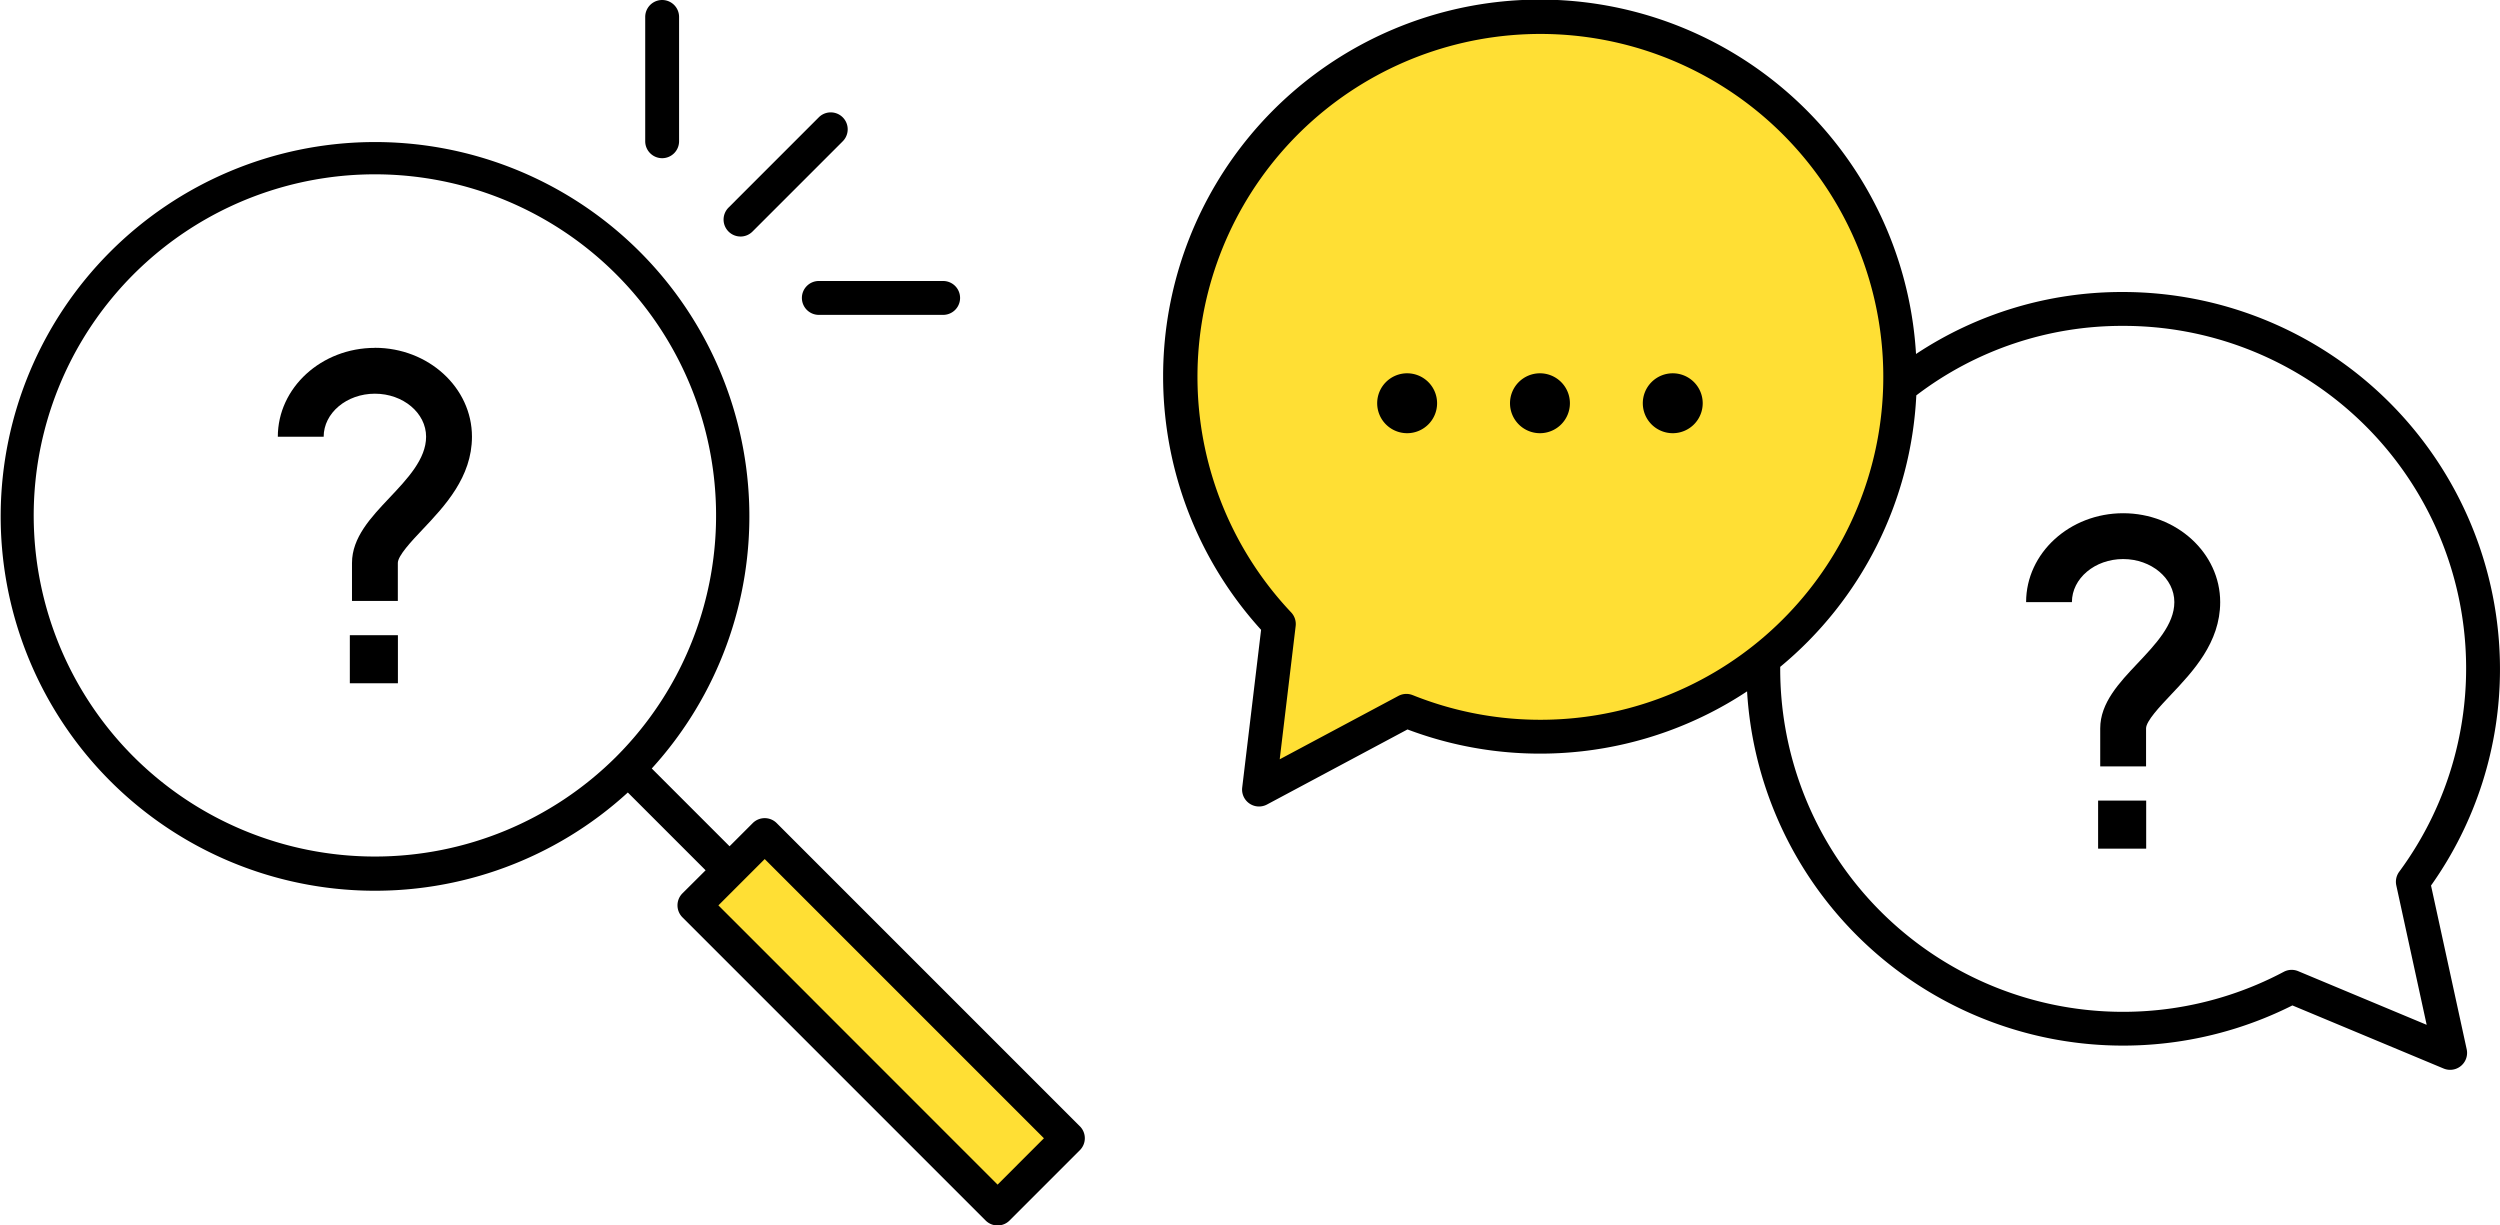
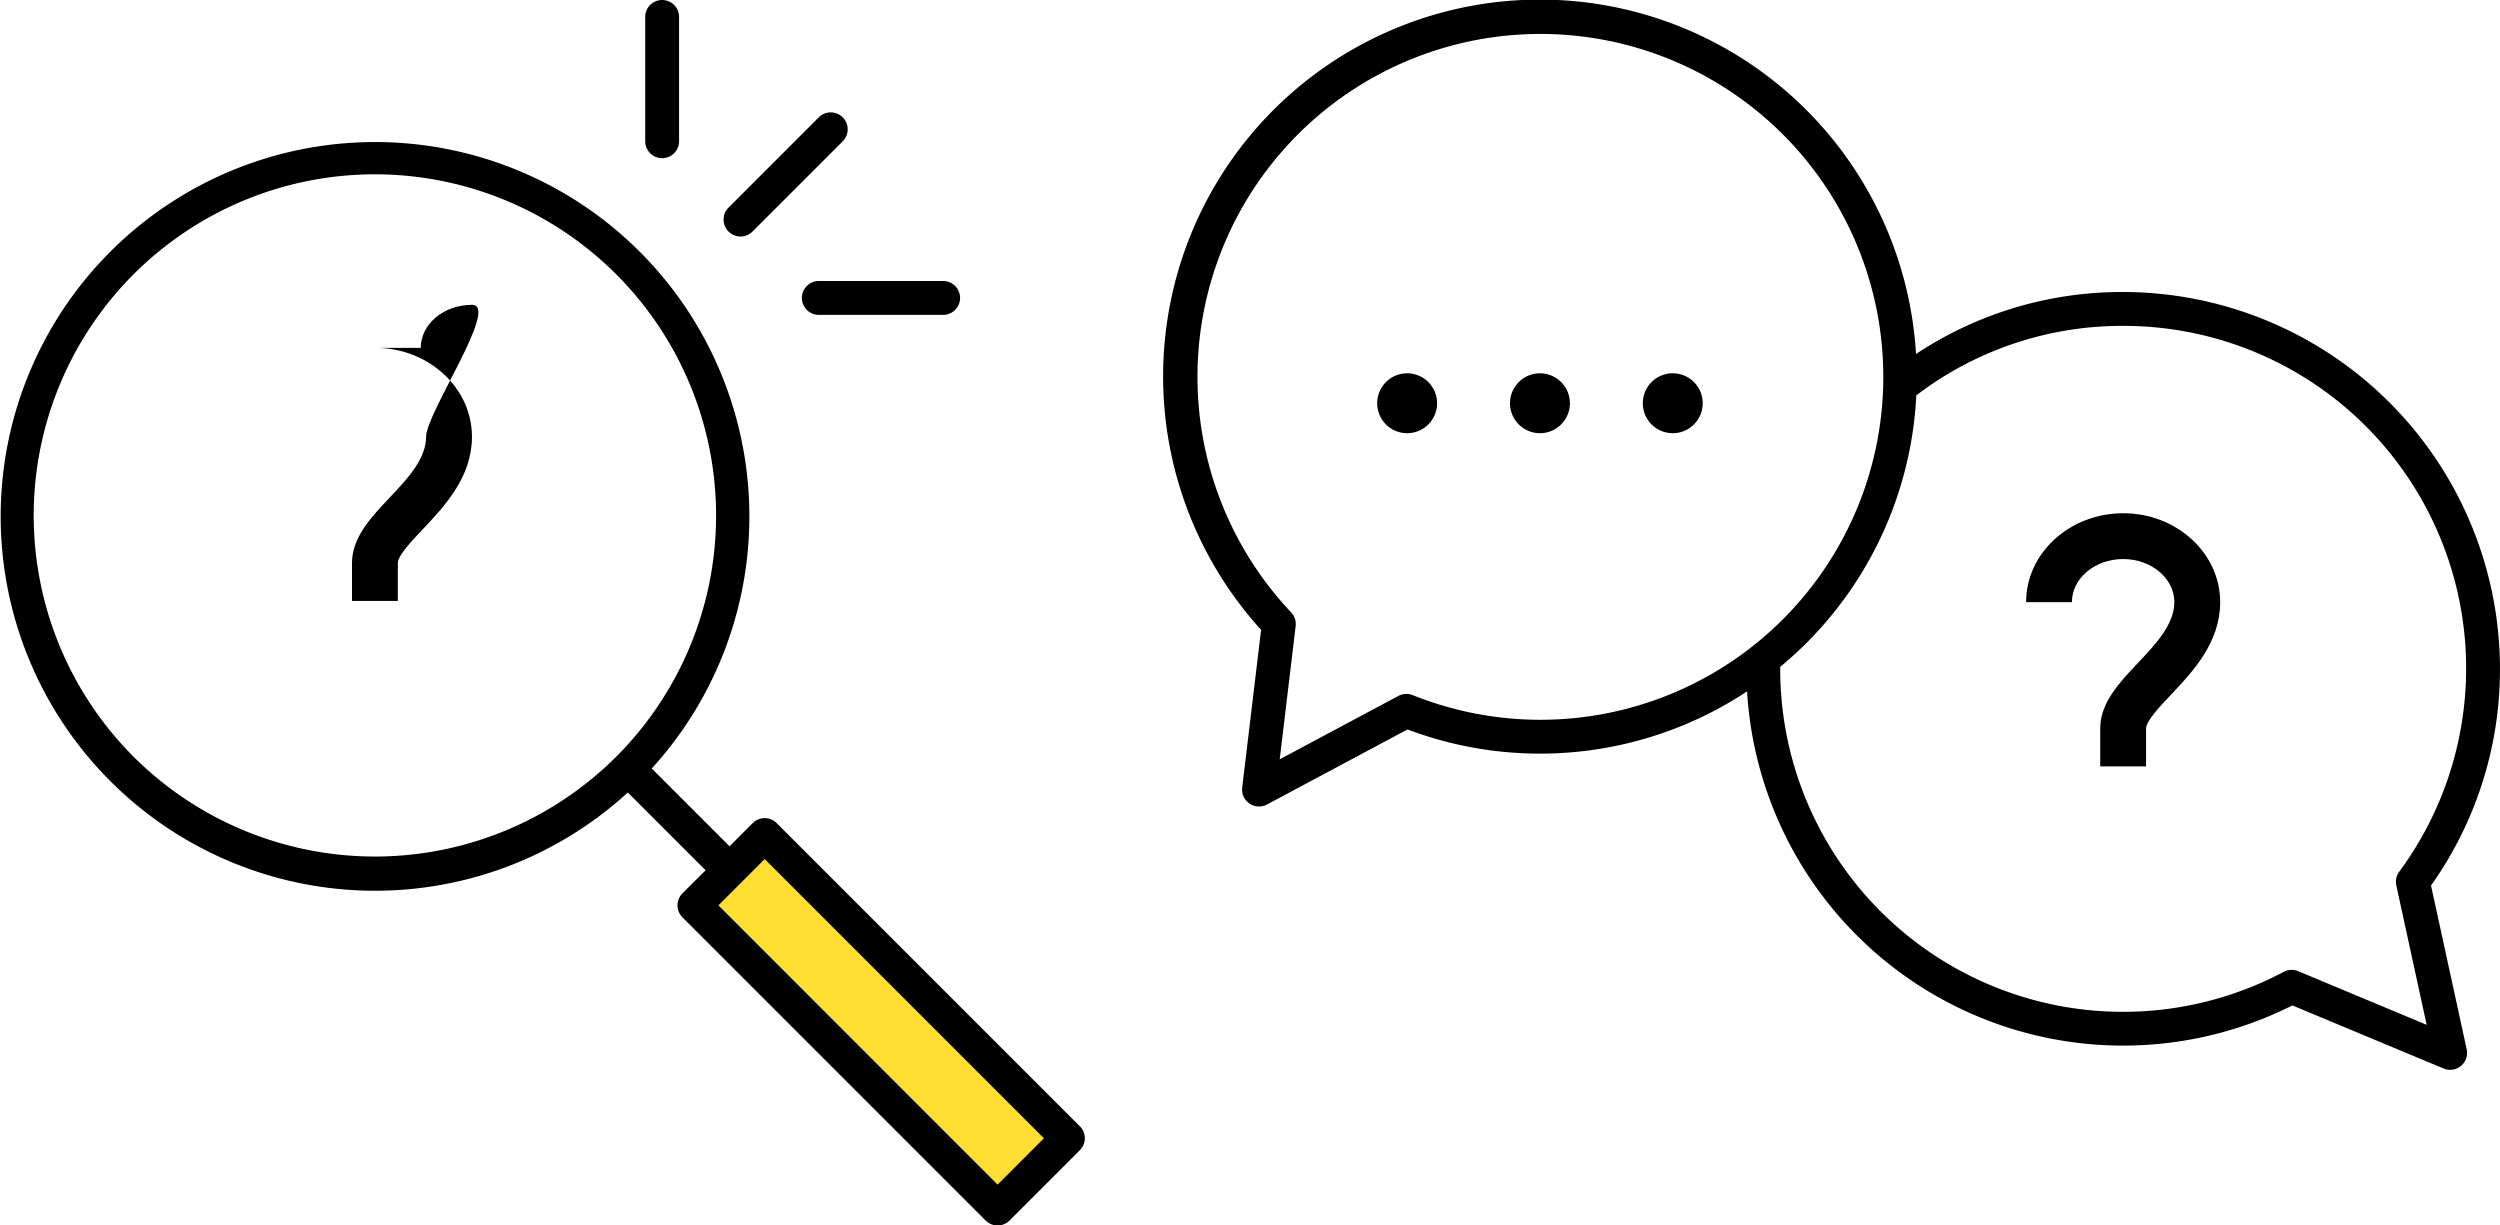
<svg xmlns="http://www.w3.org/2000/svg" width="242.903" height="119.07" viewBox="0 0 242.903 119.07">
  <defs>
    <clipPath id="clip-path">
      <rect id="長方形_25606" data-name="長方形 25606" width="129.893" height="103.95" fill="none" />
    </clipPath>
    <clipPath id="clip-path-2">
      <rect id="長方形_25609" data-name="長方形 25609" width="105.402" height="119.07" transform="translate(0 0)" fill="none" />
    </clipPath>
  </defs>
  <g id="mentor-img1" transform="translate(-1106 -2416.93)">
    <g id="グループ_11848" data-name="グループ 11848" transform="translate(1219.01 2416.93)">
      <g id="グループ_11847" data-name="グループ 11847" clip-path="url(#clip-path)">
-         <path id="パス_2626" data-name="パス 2626" d="M36.614,1.645A34.934,34.934,0,0,0,11.245,60.631L9.319,76.714l14.318-7.649A34.96,34.96,0,1,0,36.614,1.645" fill="#ffdf34" />
        <path id="パス_2627" data-name="パス 2627" d="M23.71,36.27a2.91,2.91,0,1,0,2.909,2.91,2.91,2.91,0,0,0-2.909-2.91" />
        <path id="パス_2628" data-name="パス 2628" d="M36.614,36.27a2.91,2.91,0,1,0,2.91,2.91,2.91,2.91,0,0,0-2.91-2.91" />
        <path id="パス_2629" data-name="パス 2629" d="M49.517,36.27a2.91,2.91,0,1,0,2.91,2.91,2.91,2.91,0,0,0-2.91-2.91" />
        <path id="パス_2630" data-name="パス 2630" d="M93.281,49.866c-5.2,0-9.432,3.873-9.432,8.635H88.3c0-2.306,2.233-4.183,4.977-4.183s4.975,1.877,4.975,4.183c0,2.169-1.815,4.09-3.572,5.949-1.785,1.889-3.63,3.841-3.63,6.323v3.689h4.454V70.773c0-.711,1.337-2.127,2.412-3.264,2.135-2.258,4.79-5.069,4.79-9.008,0-4.762-4.23-8.635-9.429-8.635" />
-         <rect id="長方形_25605" data-name="長方形 25605" width="4.671" height="4.67" transform="translate(90.845 77.786)" />
        <path id="パス_2631" data-name="パス 2631" d="M123.191,86.04a36.281,36.281,0,0,0,6.7-21.055A36.653,36.653,0,0,0,93.28,28.372a36.191,36.191,0,0,0-20.127,6.022,36.609,36.609,0,1,0-63.634,26.8L7.684,76.519a1.646,1.646,0,0,0,2.41,1.647l13.65-7.293a36.452,36.452,0,0,0,32.994-3.7,36.6,36.6,0,0,0,52.984,30.515l14.693,6.131a1.646,1.646,0,0,0,2.242-1.869Zm-98.944-18.5a1.64,1.64,0,0,0-1.387.076L11.328,73.775l1.55-12.949a1.644,1.644,0,0,0-.44-1.327,33.318,33.318,0,1,1,11.809,8.039m86.035,26.821a1.64,1.64,0,0,0-1.4.065A33.309,33.309,0,0,1,59.958,64.985c0-.064,0-.128,0-.192A36.562,36.562,0,0,0,73.181,38.415a32.944,32.944,0,0,1,20.1-6.752A33.277,33.277,0,0,1,120.1,84.7a1.649,1.649,0,0,0-.283,1.326l2.951,13.547Z" />
      </g>
    </g>
    <g id="グループ_11851" data-name="グループ 11851" transform="translate(1106 2416.93)">
      <rect id="長方形_25607" data-name="長方形 25607" width="9.658" height="41.658" transform="translate(67.47 87.967) rotate(-45)" fill="#ffdf34" />
      <g id="グループ_11850" data-name="グループ 11850">
        <g id="グループ_11849" data-name="グループ 11849" clip-path="url(#clip-path-2)">
          <path id="パス_2632" data-name="パス 2632" d="M64.335,15.37a1.645,1.645,0,0,0,1.645-1.646V1.645a1.645,1.645,0,0,0-3.29,0V13.724a1.646,1.646,0,0,0,1.645,1.646" />
          <path id="パス_2633" data-name="パス 2633" d="M77.913,28.948a1.646,1.646,0,0,0,1.645,1.646H91.637a1.646,1.646,0,0,0,0-3.292H79.558a1.645,1.645,0,0,0-1.645,1.646" />
          <path id="パス_2634" data-name="パス 2634" d="M71.948,22.982a1.64,1.64,0,0,0,1.163-.482l8.769-8.77A1.645,1.645,0,0,0,79.554,11.4l-8.769,8.771a1.646,1.646,0,0,0,1.163,2.809" />
-           <path id="パス_2635" data-name="パス 2635" d="M36.425,33.8c-5.2,0-9.432,3.873-9.432,8.635h4.455c0-2.306,2.233-4.183,4.977-4.183S41.4,40.126,41.4,42.432c0,2.169-1.815,4.09-3.572,5.949C36.044,50.27,34.2,52.222,34.2,54.7v3.689h4.454V54.7c0-.711,1.337-2.127,2.412-3.264,2.135-2.258,4.791-5.069,4.791-9.008,0-4.762-4.231-8.635-9.43-8.635" />
-           <rect id="長方形_25608" data-name="長方形 25608" width="4.671" height="4.67" transform="translate(33.99 61.717)" />
+           <path id="パス_2635" data-name="パス 2635" d="M36.425,33.8h4.455c0-2.306,2.233-4.183,4.977-4.183S41.4,40.126,41.4,42.432c0,2.169-1.815,4.09-3.572,5.949C36.044,50.27,34.2,52.222,34.2,54.7v3.689h4.454V54.7c0-.711,1.337-2.127,2.412-3.264,2.135-2.258,4.791-5.069,4.791-9.008,0-4.762-4.231-8.635-9.43-8.635" />
          <path id="パス_2636" data-name="パス 2636" d="M104.919,109.43,75.464,79.974a1.646,1.646,0,0,0-2.328,0l-2.251,2.251-7.558-7.558A36.372,36.372,0,1,0,61,77l7.557,7.558L66.306,86.8a1.65,1.65,0,0,0,0,2.328l29.457,29.457a1.645,1.645,0,0,0,2.328,0l6.829-6.83a1.643,1.643,0,0,0,0-2.327m-91.935-35.9a33.15,33.15,0,1,1,46.881,0,33.188,33.188,0,0,1-46.881,0M96.926,115.1,69.8,87.967l4.5-4.5,27.129,27.129Z" />
        </g>
      </g>
    </g>
  </g>
</svg>